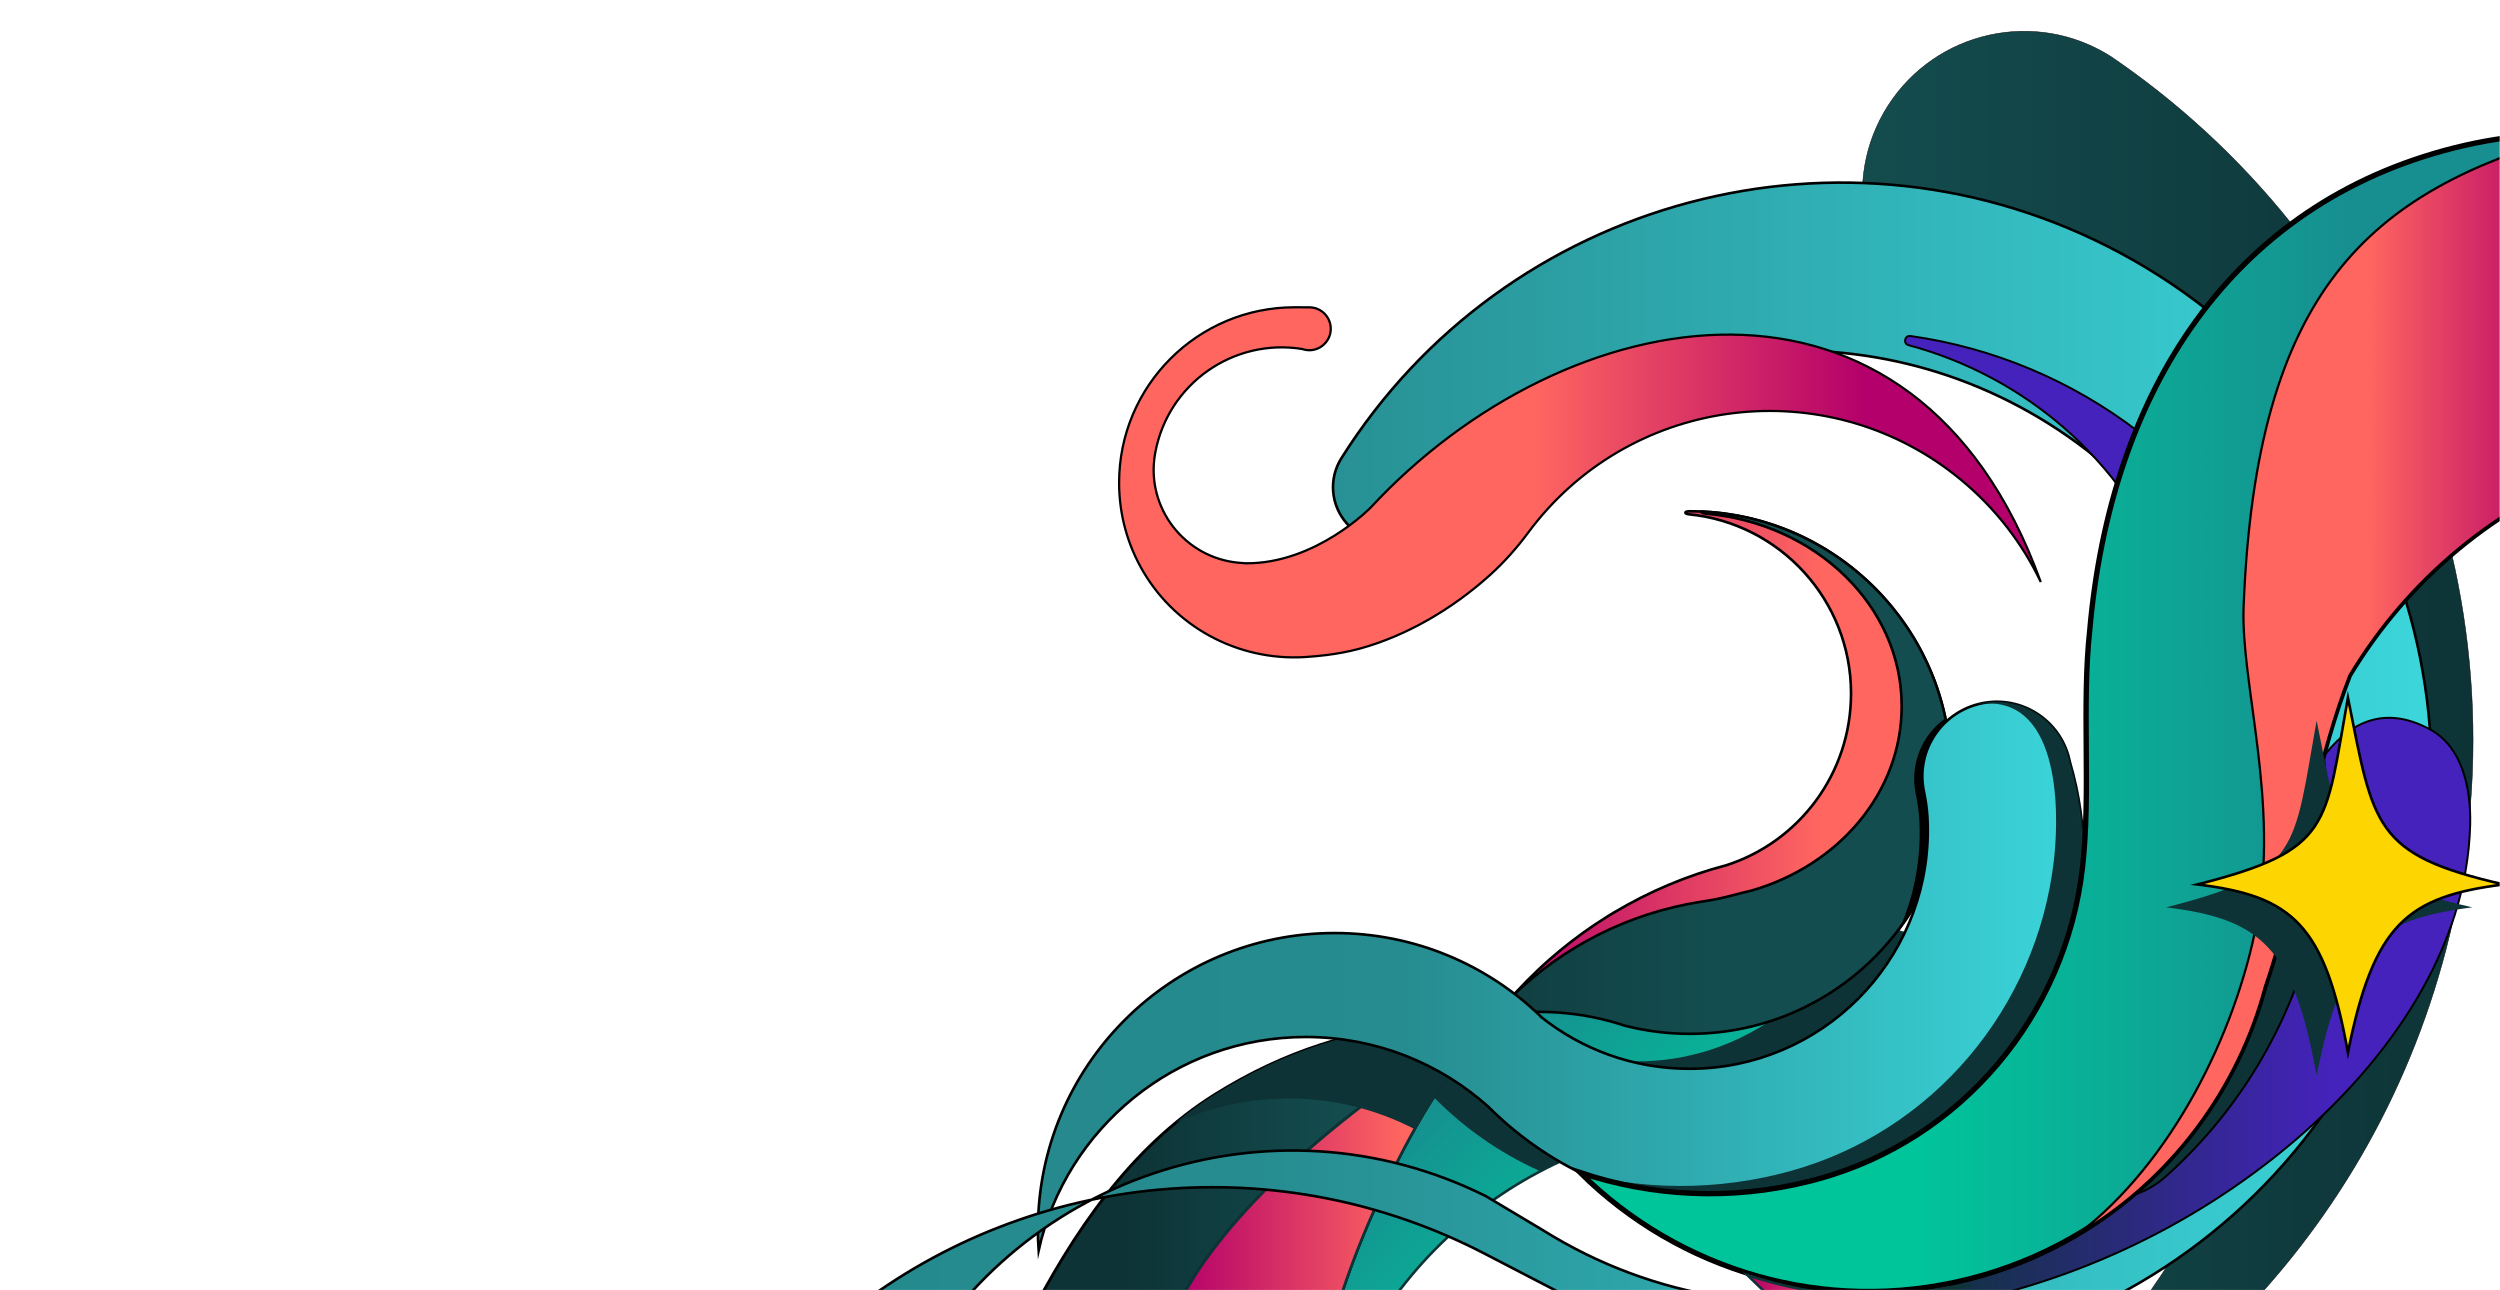
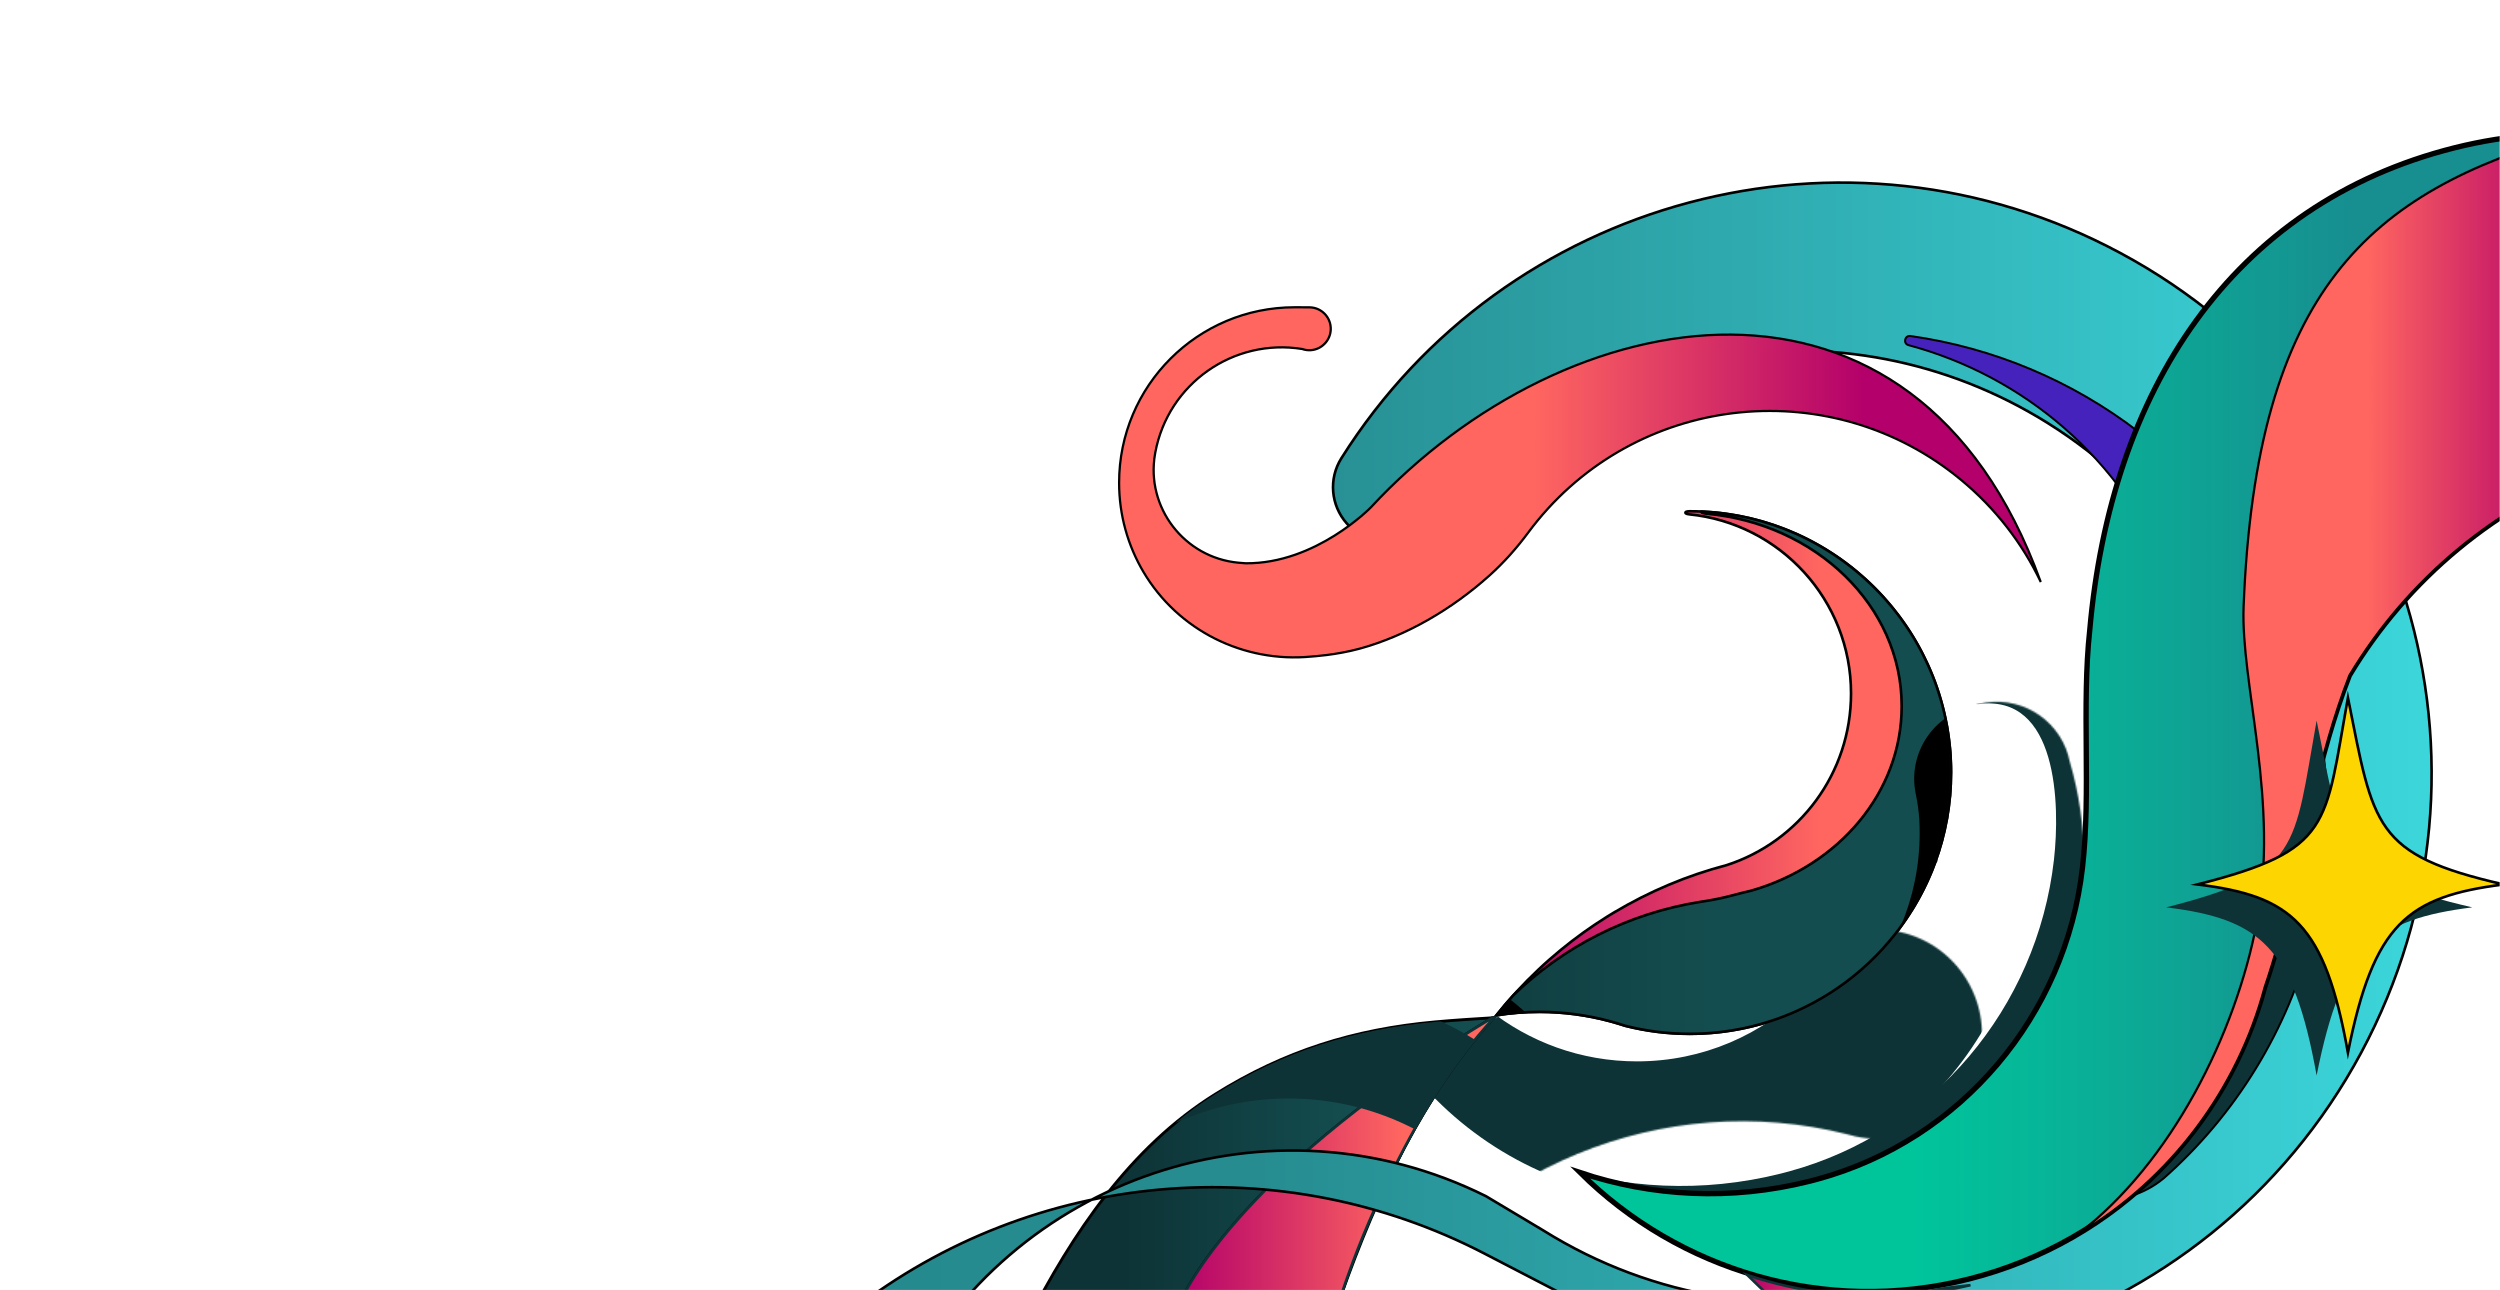
<svg xmlns="http://www.w3.org/2000/svg" width="1649" height="851" viewBox="0 0 1649 851" fill="none">
  <g clip-path="url(#clip0_632_61)">
    <mask id="mask0_632_61" style="mask-type:alpha" maskUnits="userSpaceOnUse" x="0" y="-24" width="1649" height="875">
      <rect y="-24" width="1649" height="875" fill="#D9D9D9" />
    </mask>
    <g mask="url(#mask0_632_61)">
      <mask id="mask1_632_61" style="mask-type:luminance" maskUnits="userSpaceOnUse" x="0" y="-371" width="1649" height="1735">
        <path d="M1649 -371H0V1364H1649V-371Z" fill="white" />
      </mask>
      <g mask="url(#mask1_632_61)">
        <path d="M677.35 872.25C707.27 813.59 745.66 756.62 801.54 721.76C847.18 693.29 892.9 678.921 946.55 674.051C959.47 672.881 972.43 672.061 985.4 671.271C938.68 722.221 908.28 788.021 884.82 853.791L677.35 872.24V872.25Z" fill="url(#paint0_linear_632_61)" stroke="black" stroke-width="1.91" stroke-miterlimit="10" />
        <path d="M1114.09 339.24C1174.09 345.21 1220.94 395.83 1220.94 457.4C1220.94 510.31 1186.61 555.23 1138.92 570.63C1112.59 577.53 1087.75 588.09 1064.93 601.7L1064.91 601.67C1063.63 602.43 1062.37 603.22 1061.11 604C1060.7 604.25 1060.28 604.5 1059.87 604.76C1057.5 606.24 1055.16 607.75 1052.85 609.3C1052.3 609.66 1051.76 610.04 1051.21 610.4C1049.32 611.67 1047.45 612.97 1045.59 614.29C1045.07 614.66 1044.54 615.03 1044.01 615.41C1041.73 617.05 1039.48 618.72 1037.25 620.43C1036.78 620.79 1036.32 621.16 1035.85 621.52C1033.91 623 1032.01 624.55 1030.11 626.09C1029.74 626.39 1029.37 626.69 1029.01 626.99C1026.79 628.82 1024.59 630.69 1022.42 632.58C1022.33 632.66 1022.24 632.75 1022.14 632.83C1020.84 633.98 1019.5 635.1 1018.24 636.3C1017.12 637.37 1015.98 638.41 1014.86 639.46C1004.87 648.87 995.54 658.97 986.98 669.71C996.23 668.23 1005.72 667.45 1015.39 667.45C1031.36 667.45 1046.84 669.58 1061.57 673.52C1062.45 673.75 1063.32 673.99 1064.19 674.24C1065.44 674.6 1066.69 674.97 1067.93 675.35C1069.3 675.77 1070.68 676.19 1072.03 676.64C1085.63 680.09 1099.88 681.93 1114.55 681.93C1189.01 681.93 1252.45 634.71 1276.54 568.57H1276.52C1283.23 550.16 1286.9 530.3 1286.9 509.58C1286.9 414.39 1209.74 337.23 1114.55 337.23C1114.55 337.23 1111.83 337.15 1111.67 338.08C1111.51 339.01 1114.07 339.25 1114.07 339.25L1114.09 339.24Z" fill="url(#paint1_linear_632_61)" stroke="black" stroke-width="1.74" stroke-miterlimit="10" />
-         <path d="M1223.8 749.57L1223.46 749.49C1221.67 748.99 1219.86 748.52 1218.05 748.08C1098.66 718.08 968.99 768.62 903.65 880.19C856.66 960.42 853.48 1054.21 886.84 1133.83C888.49 1137.76 882.83 1140.52 880.72 1136.82C820.17 1030.74 816.41 896.13 882.56 783.17C959.21 652.29 1107.11 589.03 1248.22 613.81C1249.95 614.1 1251.66 614.42 1253.37 614.76C1290.39 623.04 1313.81 659.7 1305.72 696.8C1297.6 733.96 1260.98 757.54 1223.8 749.56V749.57Z" fill="url(#paint2_linear_632_61)" stroke="#0D3336" stroke-width="1.74" stroke-miterlimit="10" />
        <mask id="mask2_632_61" style="mask-type:luminance" maskUnits="userSpaceOnUse" x="834" y="608" width="474" height="531">
          <path d="M1223.8 749.57L1223.46 749.49C1221.67 748.99 1219.86 748.52 1218.05 748.08C1098.66 718.08 968.99 768.62 903.65 880.19C856.66 960.42 853.48 1054.21 886.84 1133.83C888.49 1137.76 882.83 1140.52 880.72 1136.82C820.17 1030.74 816.41 896.13 882.56 783.17C959.21 652.29 1107.11 589.03 1248.22 613.81C1249.95 614.1 1251.66 614.42 1253.37 614.76C1290.39 623.04 1313.81 659.7 1305.72 696.8C1297.6 733.96 1260.98 757.54 1223.8 749.56V749.57Z" fill="white" />
        </mask>
        <g mask="url(#mask2_632_61)">
          <path d="M650 806.23C650 810.82 650.16 815.39 650.47 819.89C668.63 739.31 740.65 679.11 826.71 679.11C873.03 679.11 915.26 696.56 947.25 725.21L947.36 725.34C988.98 766.98 1046.46 792.41 1109.98 792.41C1237 792.41 1339.95 689.45 1339.95 562.44C1339.95 539.99 1336.72 518.3 1330.72 497.78H1330.68C1325.77 472.11 1301.4 454.67 1275.3 458.54C1248.46 462.52 1229.93 487.48 1233.9 514.32C1234.04 515.24 1234.2 516.15 1234.39 517.06C1235.53 522.57 1236.38 528.13 1236.71 533.74C1236.89 536.75 1236.98 539.79 1236.98 542.85C1236.98 629.68 1166.59 700.08 1079.75 700.08C1042.68 700.08 1008.59 687.22 981.71 665.76L981.78 665.64C946.56 631.55 898.58 610.55 845.7 610.55C737.62 610.55 650.02 698.17 650.02 806.23H650Z" fill="#0D3336" />
        </g>
        <path d="M1276.56 568.561H1276.54C1283.25 550.151 1286.92 530.291 1286.92 509.571C1286.92 508.841 1286.92 508.101 1286.91 507.371C1286.91 507.131 1286.91 506.891 1286.9 506.651C1286.9 506.161 1286.88 505.671 1286.87 505.181C1286.87 504.891 1286.85 504.591 1286.84 504.301C1286.83 503.861 1286.81 503.431 1286.8 502.991C1286.79 502.681 1286.77 502.371 1286.76 502.061C1286.74 501.641 1286.73 501.231 1286.7 500.811C1286.68 500.491 1286.66 500.171 1286.65 499.851C1286.63 499.451 1286.61 499.041 1286.58 498.641C1286.56 498.311 1286.54 497.981 1286.51 497.651C1286.48 497.261 1286.46 496.861 1286.43 496.471C1286.4 496.141 1286.38 495.801 1286.35 495.471C1286.32 495.091 1286.29 494.701 1286.25 494.321C1286.22 493.981 1286.19 493.651 1286.16 493.311C1286.12 492.931 1286.09 492.551 1286.05 492.171C1286.02 491.831 1285.98 491.501 1285.94 491.161C1285.9 490.781 1285.86 490.411 1285.82 490.031C1285.78 489.691 1285.74 489.351 1285.7 489.011C1285.66 488.641 1285.61 488.271 1285.57 487.891C1285.53 487.551 1285.48 487.211 1285.44 486.871C1285.39 486.501 1285.34 486.131 1285.29 485.761C1285.24 485.421 1285.19 485.081 1285.15 484.751C1285.1 484.381 1285.04 484.021 1284.99 483.651C1284.94 483.311 1284.89 482.971 1284.83 482.631C1284.77 482.271 1284.72 481.901 1284.66 481.541C1284.6 481.201 1284.55 480.861 1284.49 480.521C1284.43 480.161 1284.37 479.801 1284.3 479.441C1284.24 479.101 1284.18 478.761 1284.12 478.421C1284.05 478.061 1283.99 477.711 1283.92 477.351C1283.86 477.011 1283.79 476.671 1283.72 476.331C1283.65 475.981 1283.58 475.621 1283.51 475.271C1283.44 474.931 1283.37 474.591 1283.3 474.251C1283.23 473.901 1283.15 473.551 1283.08 473.191C1283.01 472.851 1282.93 472.511 1282.86 472.171C1282.78 471.821 1282.7 471.471 1282.63 471.121C1282.55 470.781 1282.47 470.441 1282.4 470.101C1282.32 469.751 1282.24 469.411 1282.15 469.061C1282.07 468.721 1281.99 468.381 1281.9 468.051C1281.82 467.711 1281.73 467.361 1281.64 467.021C1281.55 466.681 1281.47 466.341 1281.38 466.011C1281.29 465.671 1281.2 465.331 1281.11 464.991C1281.02 464.651 1280.93 464.321 1280.84 463.981C1280.75 463.641 1280.65 463.301 1280.56 462.971C1280.47 462.631 1280.37 462.301 1280.27 461.961C1280.17 461.631 1280.08 461.291 1279.98 460.961C1279.88 460.621 1279.78 460.281 1279.68 459.951C1279.58 459.621 1279.48 459.291 1279.38 458.961C1279.28 458.621 1279.17 458.281 1279.07 457.951C1278.97 457.621 1278.86 457.301 1278.76 456.971C1278.65 456.631 1278.54 456.291 1278.43 455.951C1278.33 455.631 1278.22 455.311 1278.11 454.991C1278 454.651 1277.88 454.311 1277.77 453.971C1277.66 453.661 1277.55 453.341 1277.44 453.031C1277.32 452.691 1277.2 452.341 1277.08 452.001C1276.97 451.691 1276.86 451.381 1276.75 451.071C1276.63 450.731 1276.5 450.381 1276.38 450.041C1276.27 449.741 1276.15 449.431 1276.04 449.131C1275.91 448.781 1275.78 448.441 1275.65 448.091C1275.54 447.791 1275.42 447.491 1275.3 447.201C1275.17 446.851 1275.03 446.501 1274.89 446.161C1274.78 445.871 1274.66 445.581 1274.54 445.301C1274.4 444.951 1274.26 444.591 1274.11 444.241C1274 443.971 1273.88 443.691 1273.77 443.421C1273.62 443.061 1273.47 442.691 1273.31 442.331C1273.2 442.071 1273.09 441.821 1272.98 441.561C1272.82 441.181 1272.66 440.801 1272.49 440.431C1272.39 440.201 1272.29 439.981 1272.19 439.761C1272.01 439.351 1271.83 438.951 1271.65 438.541C1271.58 438.381 1271.51 438.231 1271.43 438.071C1270.4 435.811 1269.32 433.581 1268.2 431.381C1268.17 431.311 1268.13 431.241 1268.1 431.181C1267.86 430.721 1267.63 430.261 1267.39 429.801C1267.31 429.651 1267.24 429.501 1267.16 429.351C1266.94 428.921 1266.71 428.501 1266.48 428.081C1266.38 427.901 1266.29 427.721 1266.19 427.541C1265.97 427.131 1265.75 426.731 1265.52 426.321C1265.41 426.131 1265.31 425.931 1265.2 425.741C1264.98 425.351 1264.76 424.951 1264.53 424.561C1264.42 424.361 1264.3 424.161 1264.19 423.951C1263.97 423.561 1263.74 423.181 1263.52 422.801C1263.4 422.591 1263.28 422.391 1263.16 422.181C1262.94 421.801 1262.71 421.421 1262.48 421.051C1262.36 420.841 1262.23 420.641 1262.11 420.431C1261.88 420.061 1261.65 419.681 1261.42 419.311C1261.29 419.101 1261.16 418.891 1261.04 418.691C1260.81 418.321 1260.58 417.951 1260.34 417.581C1260.21 417.371 1260.08 417.171 1259.95 416.961C1259.72 416.591 1259.48 416.231 1259.24 415.861C1259.11 415.661 1258.97 415.451 1258.84 415.251C1258.6 414.891 1258.36 414.521 1258.12 414.161C1257.98 413.961 1257.85 413.751 1257.71 413.551C1257.47 413.191 1257.22 412.831 1256.97 412.471C1256.83 412.271 1256.7 412.071 1256.56 411.871C1256.31 411.511 1256.06 411.151 1255.81 410.791C1255.67 410.591 1255.53 410.391 1255.39 410.201C1255.14 409.841 1254.88 409.481 1254.62 409.131C1254.48 408.941 1254.34 408.741 1254.2 408.551C1253.94 408.191 1253.68 407.841 1253.42 407.481C1253.28 407.291 1253.14 407.101 1253 406.911C1252.73 406.551 1252.47 406.201 1252.2 405.841C1252.06 405.661 1251.92 405.471 1251.78 405.291C1251.51 404.931 1251.24 404.581 1250.96 404.221C1250.82 404.041 1250.68 403.861 1250.54 403.681C1250.26 403.321 1249.98 402.971 1249.7 402.611C1249.56 402.441 1249.43 402.261 1249.29 402.091C1249 401.731 1248.72 401.371 1248.43 401.021C1248.29 400.851 1248.16 400.691 1248.02 400.521C1247.73 400.161 1247.43 399.801 1247.14 399.451C1247.01 399.291 1246.87 399.131 1246.74 398.971C1246.44 398.611 1246.14 398.251 1245.83 397.891C1245.7 397.741 1245.57 397.581 1245.44 397.431C1245.13 397.071 1244.82 396.711 1244.5 396.351C1244.37 396.201 1244.25 396.061 1244.12 395.911C1243.8 395.541 1243.48 395.181 1243.15 394.821C1243.03 394.681 1242.91 394.551 1242.78 394.411C1242.45 394.041 1242.11 393.671 1241.78 393.301C1241.67 393.171 1241.55 393.051 1241.43 392.921C1241.08 392.541 1240.74 392.171 1240.39 391.801C1240.28 391.691 1240.18 391.581 1240.07 391.461C1239.71 391.081 1239.35 390.701 1238.99 390.321C1238.89 390.221 1238.8 390.121 1238.7 390.021C1238.32 389.631 1237.95 389.241 1237.57 388.851C1237.49 388.771 1237.41 388.691 1237.33 388.611C1236.93 388.211 1236.53 387.801 1236.13 387.411C1236.07 387.351 1236.01 387.291 1235.95 387.231C1235.53 386.811 1235.1 386.391 1234.68 385.981C1234.64 385.951 1234.61 385.911 1234.57 385.881C1225.94 377.511 1216.44 370.031 1206.22 363.601C1206.21 363.601 1206.2 363.591 1206.19 363.581C1205.64 363.231 1205.08 362.891 1204.52 362.551C1204.5 362.541 1204.48 362.521 1204.46 362.511C1203.91 362.171 1203.36 361.841 1202.8 361.511C1202.77 361.491 1202.74 361.481 1202.72 361.461C1202.17 361.131 1201.62 360.811 1201.07 360.491C1201.04 360.471 1201 360.451 1200.97 360.431C1200.42 360.111 1199.87 359.801 1199.32 359.481C1199.28 359.461 1199.25 359.441 1199.21 359.421C1198.66 359.111 1198.1 358.801 1197.55 358.491C1197.51 358.471 1197.47 358.451 1197.44 358.431C1196.89 358.131 1196.33 357.821 1195.77 357.521C1195.73 357.501 1195.69 357.481 1195.65 357.461C1195.09 357.161 1194.53 356.871 1193.97 356.571C1193.93 356.551 1193.9 356.531 1193.86 356.511C1193.29 356.221 1192.73 355.931 1192.16 355.641C1192.13 355.621 1192.09 355.601 1192.06 355.591C1191.49 355.301 1190.91 355.021 1190.34 354.731C1190.31 354.711 1190.28 354.701 1190.25 354.681C1189.67 354.401 1189.08 354.111 1188.5 353.831C1188.48 353.821 1188.45 353.811 1188.43 353.801C1187.84 353.521 1187.24 353.241 1186.65 352.961C1186.63 352.961 1186.62 352.951 1186.6 352.941C1185.99 352.661 1185.39 352.391 1184.78 352.111C1184.78 352.111 1184.77 352.111 1184.76 352.111C1165.52 343.521 1144.42 338.361 1122.24 337.391C1122.22 337.431 1122.2 337.481 1122.19 337.521C1121.99 338.511 1125.09 338.781 1125.09 338.781C1197.67 345.201 1254.35 399.611 1254.35 465.781C1254.35 522.641 1212.82 570.931 1155.13 587.481C1151.01 588.441 1146.92 589.461 1142.86 590.551C1136.5 592.261 1130.05 593.571 1123.53 594.551C1122.89 594.651 1122.25 594.741 1121.61 594.851C1073.35 602.531 1031.02 624.751 998.36 656.311C994.44 660.651 990.65 665.111 987 669.691C996.25 668.211 1005.74 667.431 1015.41 667.431C1031.38 667.431 1046.86 669.561 1061.59 673.501C1062.47 673.731 1063.34 673.971 1064.21 674.221C1065.46 674.581 1066.71 674.951 1067.95 675.331C1069.32 675.751 1070.7 676.171 1072.05 676.621C1085.65 680.071 1099.9 681.911 1114.57 681.911C1139.79 681.911 1163.75 676.491 1185.33 666.761C1186.92 666.041 1188.49 665.301 1190.05 664.541C1190.05 664.541 1190.07 664.541 1190.08 664.531C1193.99 662.621 1197.81 660.571 1201.54 658.391C1201.54 658.391 1201.56 658.391 1201.57 658.381C1205.3 656.191 1208.95 653.871 1212.5 651.411C1212.5 651.411 1212.51 651.411 1212.52 651.401C1216.07 648.941 1219.52 646.361 1222.87 643.651C1226.22 640.941 1229.47 638.101 1232.61 635.151L1232.74 635.021C1235.84 632.111 1238.82 629.081 1241.69 625.941C1244.6 622.761 1247.39 619.471 1250.06 616.081C1250.96 614.931 1251.86 613.771 1252.73 612.601C1255.84 608.441 1258.76 604.131 1261.49 599.691C1262.02 598.821 1262.55 597.951 1263.06 597.081C1263.08 597.051 1263.1 597.011 1263.12 596.981C1263.62 596.131 1264.12 595.271 1264.6 594.411C1264.63 594.351 1264.67 594.291 1264.7 594.231C1265.18 593.391 1265.65 592.541 1266.11 591.691C1266.15 591.611 1266.19 591.541 1266.24 591.461C1266.69 590.621 1267.14 589.781 1267.58 588.931C1267.63 588.841 1267.67 588.751 1267.72 588.661C1268.15 587.821 1268.58 586.981 1269 586.131C1269.05 586.031 1269.1 585.931 1269.15 585.831C1269.57 584.991 1269.98 584.141 1270.38 583.291C1270.43 583.191 1270.48 583.081 1270.53 582.981C1270.93 582.131 1271.33 581.271 1271.71 580.421C1271.76 580.321 1271.8 580.221 1271.85 580.121C1272.24 579.251 1272.62 578.391 1273 577.511C1273.04 577.421 1273.08 577.331 1273.12 577.241C1273.5 576.351 1273.87 575.461 1274.23 574.571C1274.26 574.501 1274.29 574.421 1274.32 574.351C1274.69 573.441 1275.05 572.521 1275.41 571.601C1275.43 571.551 1275.44 571.511 1275.46 571.461C1275.83 570.511 1276.19 569.551 1276.54 568.591L1276.56 568.561ZM984.29 671.341C984.66 671.321 985.03 671.301 985.4 671.271C956.57 702.711 933.96 739.801 915.35 779.061C904.56 800.981 893.99 825.961 884.81 853.801L776.28 863.451C782.85 847.721 822.04 769.491 984.28 671.341H984.29Z" fill="url(#paint3_linear_632_61)" stroke="black" stroke-width="1.74" stroke-miterlimit="10" />
        <mask id="mask3_632_61" style="mask-type:luminance" maskUnits="userSpaceOnUse" x="987" y="337" width="300" height="345">
          <path d="M989.91 666.12C990.74 665.11 991.58 664.1 992.43 663.1C992.54 662.97 992.65 662.84 992.77 662.71C994.61 660.55 996.47 658.42 998.37 656.32C1003.65 650.48 1009.16 644.851 1014.89 639.461C1016.01 638.411 1017.14 637.37 1018.27 636.3C1019.53 635.1 1020.86 633.981 1022.17 632.831C1022.26 632.751 1022.35 632.661 1022.45 632.581C1024.62 630.681 1026.81 628.82 1029.04 626.99C1029.41 626.69 1029.77 626.391 1030.14 626.091C1032.04 624.551 1033.93 623.001 1035.88 621.521C1036.35 621.161 1036.81 620.79 1037.28 620.43C1039.51 618.72 1041.76 617.05 1044.04 615.41C1044.56 615.03 1045.09 614.67 1045.62 614.29C1047.47 612.97 1049.35 611.671 1051.24 610.401C1051.79 610.031 1052.33 609.66 1052.88 609.3C1055.2 607.76 1057.54 606.24 1059.9 604.76C1060.31 604.5 1060.72 604.26 1061.14 604C1062.4 603.22 1063.67 602.44 1064.94 601.67L1064.96 601.701C1087.78 588.091 1112.62 577.531 1138.95 570.631C1186.65 555.231 1220.97 510.301 1220.97 457.401C1220.97 395.831 1174.12 345.21 1114.12 339.24C1114.12 339.24 1111.56 339.001 1111.72 338.071C1111.88 337.141 1114.6 337.22 1114.6 337.22C1139.59 337.22 1163.35 342.54 1184.78 352.11C1185.4 352.39 1186.02 352.671 1186.64 352.951C1186.64 352.951 1186.66 352.951 1186.66 352.961C1187.26 353.231 1187.85 353.51 1188.44 353.79C1188.44 353.79 1188.49 353.811 1188.51 353.821C1189.1 354.101 1189.68 354.38 1190.26 354.66C1190.29 354.68 1190.32 354.691 1190.35 354.711C1190.94 355.001 1191.53 355.291 1192.12 355.591C1192.14 355.591 1192.16 355.61 1192.18 355.62C1192.77 355.92 1193.37 356.221 1193.96 356.531C1193.97 356.531 1193.98 356.54 1194 356.55C1194.6 356.86 1195.2 357.18 1195.79 357.49C1195.79 357.49 1195.79 357.49 1195.8 357.49C1196.38 357.8 1196.95 358.11 1197.53 358.43C1197.55 358.44 1197.57 358.451 1197.59 358.461C1198.74 359.091 1199.88 359.741 1201.01 360.401C1201.04 360.421 1201.07 360.431 1201.09 360.451C1201.65 360.771 1202.2 361.1 1202.76 361.43C1202.76 361.43 1202.77 361.431 1202.78 361.441C1203.36 361.791 1203.93 362.13 1204.51 362.49C1204.53 362.5 1204.54 362.511 1204.56 362.521C1205.12 362.861 1205.67 363.21 1206.22 363.55C1206.23 363.55 1206.24 363.561 1206.25 363.571C1206.88 363.961 1207.5 364.361 1208.12 364.761C1208.15 364.781 1208.19 364.801 1208.22 364.821C1208.81 365.201 1209.4 365.59 1209.99 365.98C1210.04 366.01 1210.08 366.041 1210.13 366.071C1210.71 366.461 1211.29 366.85 1211.86 367.24C1211.9 367.27 1211.94 367.301 1211.99 367.331C1212.58 367.731 1213.17 368.14 1213.75 368.55C1213.77 368.57 1213.79 368.58 1213.82 368.6C1218.12 371.63 1222.27 374.861 1226.27 378.261C1226.28 378.261 1226.29 378.28 1226.3 378.29C1226.85 378.76 1227.4 379.231 1227.94 379.701C1227.98 379.731 1228.02 379.77 1228.06 379.8C1228.58 380.25 1229.09 380.71 1229.61 381.17C1229.66 381.21 1229.71 381.26 1229.76 381.3C1230.27 381.76 1230.77 382.21 1231.27 382.67C1231.32 382.71 1231.36 382.76 1231.41 382.8C1231.92 383.27 1232.43 383.75 1232.93 384.22C1232.96 384.25 1232.99 384.28 1233.03 384.31C1233.59 384.84 1234.14 385.371 1234.69 385.901C1234.7 385.911 1234.72 385.921 1234.73 385.941C1235.16 386.351 1235.58 386.771 1236 387.191C1236.06 387.251 1236.12 387.31 1236.18 387.37C1236.58 387.77 1236.98 388.171 1237.38 388.571C1237.45 388.641 1237.53 388.72 1237.6 388.79C1237.99 389.18 1238.37 389.58 1238.76 389.98C1238.86 390.08 1238.95 390.181 1239.05 390.281C1240.37 391.661 1241.66 393.05 1242.94 394.47C1243.03 394.57 1243.12 394.671 1243.21 394.771C1243.53 395.131 1243.86 395.5 1244.18 395.86C1244.22 395.9 1244.25 395.95 1244.29 395.99C1244.76 396.53 1245.23 397.07 1245.7 397.61C1245.77 397.69 1245.83 397.761 1245.9 397.841C1246.2 398.201 1246.51 398.56 1246.81 398.92C1246.87 398.99 1246.92 399.05 1246.97 399.12C1247.35 399.57 1247.72 400.02 1248.09 400.48C1248.23 400.65 1248.36 400.81 1248.5 400.98C1248.88 401.45 1249.26 401.931 1249.64 402.401C1249.68 402.461 1249.73 402.511 1249.77 402.571C1250.61 403.621 1251.43 404.691 1252.24 405.761C1252.24 405.771 1252.26 405.78 1252.27 405.8C1252.95 406.7 1253.61 407.601 1254.27 408.511C1254.41 408.701 1254.55 408.901 1254.69 409.091C1254.95 409.451 1255.2 409.8 1255.45 410.16C1255.52 410.26 1255.59 410.351 1255.65 410.451C1256.75 412.021 1257.83 413.611 1258.89 415.211C1259.02 415.421 1259.16 415.621 1259.29 415.831C1260 416.921 1260.69 418.01 1261.37 419.12C1261.4 419.17 1261.44 419.231 1261.47 419.281C1261.71 419.661 1261.94 420.05 1262.17 420.43C1262.29 420.63 1262.41 420.821 1262.52 421.021C1262.75 421.401 1262.97 421.771 1263.2 422.151C1263.28 422.291 1263.36 422.421 1263.44 422.561C1263.7 423.011 1263.97 423.46 1264.23 423.92C1264.23 423.92 1264.23 423.941 1264.24 423.941C1264.57 424.521 1264.91 425.111 1265.23 425.701C1265.3 425.821 1265.36 425.941 1265.43 426.061C1265.69 426.541 1265.96 427.01 1266.22 427.49C1266.32 427.67 1266.41 427.851 1266.51 428.031C1267.06 429.061 1267.6 430.09 1268.14 431.12C1268.16 431.15 1268.18 431.19 1268.19 431.22C1269.33 433.45 1270.42 435.721 1271.47 438.011C1271.54 438.171 1271.61 438.32 1271.69 438.48C1272.42 440.09 1273.12 441.72 1273.81 443.36C1273.92 443.63 1274.04 443.91 1274.15 444.18C1274.55 445.16 1274.95 446.151 1275.33 447.151C1275.45 447.451 1275.56 447.75 1275.68 448.04C1275.81 448.38 1275.94 448.731 1276.07 449.071C1276.18 449.371 1276.3 449.68 1276.41 449.98C1276.77 450.97 1277.13 451.961 1277.47 452.961C1277.58 453.271 1277.69 453.591 1277.8 453.901C1277.92 454.241 1278.03 454.58 1278.14 454.92C1278.24 455.22 1278.34 455.531 1278.44 455.831C1279.05 457.701 1279.63 459.58 1280.18 461.48C1280.22 461.62 1280.26 461.751 1280.3 461.891C1280.45 462.401 1280.59 462.91 1280.73 463.43C1280.77 463.59 1280.82 463.75 1280.86 463.91C1280.95 464.25 1281.04 464.58 1281.13 464.92C1281.22 465.26 1281.31 465.601 1281.4 465.941C1281.53 466.431 1281.65 466.92 1281.78 467.42C1281.83 467.61 1281.87 467.8 1281.92 467.98C1282 468.32 1282.09 468.65 1282.17 468.99C1282.22 469.18 1282.26 469.371 1282.3 469.561C1282.49 470.361 1282.67 471.161 1282.85 471.961C1282.85 472.001 1282.87 472.051 1282.88 472.091C1282.98 472.531 1283.07 472.97 1283.17 473.41C1283.22 473.66 1283.28 473.91 1283.33 474.16C1283.54 475.19 1283.75 476.221 1283.95 477.261C1284.02 477.621 1284.08 477.971 1284.15 478.331C1284.22 478.731 1284.29 479.131 1284.36 479.531C1284.41 479.831 1284.46 480.13 1284.52 480.43C1284.58 480.77 1284.63 481.111 1284.69 481.451C1284.75 481.811 1284.81 482.18 1284.86 482.54C1285.02 483.58 1285.18 484.62 1285.32 485.67C1285.37 486.04 1285.42 486.411 1285.47 486.781C1285.64 488.071 1285.79 489.36 1285.93 490.66C1285.94 490.79 1285.96 490.931 1285.97 491.061C1286.01 491.401 1286.04 491.731 1286.08 492.071C1286.11 492.391 1286.14 492.72 1286.17 493.04C1286.21 493.43 1286.25 493.83 1286.28 494.22C1286.3 494.41 1286.31 494.6 1286.33 494.79C1286.37 495.32 1286.42 495.851 1286.46 496.381C1286.49 496.771 1286.52 497.161 1286.54 497.561C1286.56 497.891 1286.59 498.22 1286.61 498.54C1286.63 498.93 1286.66 499.321 1286.68 499.711C1286.7 500.041 1286.72 500.381 1286.74 500.711C1286.74 500.911 1286.76 501.11 1286.77 501.3C1286.9 504 1286.96 506.721 1286.96 509.461C1286.96 530.181 1283.28 550.041 1276.58 568.451H1276.6C1275.89 570.391 1275.15 572.311 1274.38 574.211C1274.35 574.281 1274.32 574.36 1274.29 574.43C1273.93 575.32 1273.55 576.21 1273.18 577.1C1273.15 577.16 1273.13 577.23 1273.1 577.29C1272.3 579.16 1271.46 581.01 1270.6 582.85C1270.6 582.85 1270.58 582.891 1270.58 582.901C1270.14 583.841 1269.69 584.771 1269.23 585.701C1269.18 585.801 1269.13 585.901 1269.08 586.001C1268.19 587.791 1267.27 589.571 1266.32 591.331C1266.28 591.411 1266.24 591.481 1266.19 591.561C1265.72 592.431 1265.24 593.3 1264.75 594.16C1264.73 594.2 1264.71 594.241 1264.68 594.281C1263.67 596.061 1262.63 597.83 1261.56 599.57C1261.24 600.1 1260.91 600.621 1260.58 601.151C1260.54 601.221 1260.49 601.29 1260.45 601.36C1260.15 601.83 1259.86 602.29 1259.56 602.76C1259.51 602.83 1259.47 602.9 1259.42 602.97C1259.1 603.47 1258.77 603.97 1258.44 604.47C1258.43 604.49 1258.42 604.501 1258.41 604.521C1257.35 606.121 1256.26 607.711 1255.15 609.271C1255.12 609.321 1255.08 609.36 1255.05 609.41C1254.71 609.88 1254.38 610.35 1254.03 610.82C1253.99 610.87 1253.96 610.92 1253.92 610.97C1252.69 612.65 1251.43 614.311 1250.14 615.951C1246.9 620.071 1243.47 624.04 1239.87 627.85C1239.65 628.08 1239.43 628.31 1239.22 628.54C1238.74 629.04 1238.27 629.531 1237.78 630.031C1237.49 630.331 1237.19 630.63 1236.9 630.92C1236.42 631.4 1235.94 631.89 1235.45 632.36C1235.23 632.58 1235 632.801 1234.78 633.021C1234.13 633.651 1233.48 634.271 1232.83 634.891L1232.7 635.01C1229.56 637.96 1226.31 640.8 1222.96 643.51C1222.12 644.19 1221.28 644.861 1220.43 645.521C1219.58 646.181 1218.72 646.84 1217.86 647.48C1216.13 648.77 1214.38 650.03 1212.61 651.26H1212.6C1211.71 651.88 1210.82 652.49 1209.92 653.09C1208.12 654.28 1206.3 655.45 1204.46 656.57C1203.54 657.13 1202.61 657.69 1201.68 658.24C1196.44 661.31 1191.02 664.11 1185.45 666.62C1184.1 667.23 1182.74 667.821 1181.38 668.391C1179.34 669.251 1177.29 670.06 1175.21 670.84C1175.18 670.85 1175.15 670.86 1175.13 670.87C1173.08 671.64 1171.01 672.371 1168.92 673.061C1168.87 673.081 1168.82 673.09 1168.77 673.11C1166.7 673.79 1164.62 674.441 1162.52 675.041C1162.45 675.061 1162.38 675.08 1162.31 675.1C1160.92 675.5 1159.51 675.88 1158.11 676.25C1158.06 676.26 1158.01 676.281 1157.96 676.291C1157.32 676.461 1156.67 676.621 1156.03 676.781C1155.94 676.801 1155.85 676.82 1155.76 676.85C1154.37 677.19 1152.97 677.51 1151.56 677.82C1151.46 677.84 1151.36 677.86 1151.27 677.88C1150.66 678.01 1150.05 678.141 1149.43 678.271C1149.32 678.291 1149.22 678.31 1149.11 678.34C1147.72 678.62 1146.32 678.89 1144.92 679.13C1144.78 679.15 1144.65 679.18 1144.51 679.2C1143.92 679.3 1143.33 679.4 1142.74 679.5C1142.62 679.52 1142.5 679.541 1142.38 679.561C1141.67 679.671 1140.97 679.781 1140.26 679.891C1140.22 679.891 1140.17 679.901 1140.13 679.911C1139.48 680.011 1138.84 680.101 1138.19 680.181C1138.02 680.201 1137.85 680.23 1137.69 680.25C1137.11 680.33 1136.53 680.4 1135.94 680.47C1135.82 680.49 1135.69 680.501 1135.57 680.521C1134.87 680.601 1134.17 680.68 1133.46 680.76C1133.34 680.77 1133.23 680.781 1133.11 680.801C1132.53 680.861 1131.94 680.92 1131.36 680.98C1131.17 681 1130.98 681.021 1130.8 681.031C1130.21 681.081 1129.62 681.14 1129.02 681.19C1128.91 681.19 1128.8 681.21 1128.68 681.22C1127.98 681.28 1127.28 681.33 1126.58 681.38C1126.42 681.39 1126.25 681.401 1126.09 681.411C1125.54 681.451 1125 681.48 1124.45 681.51C1124.25 681.52 1124.04 681.531 1123.84 681.541C1123.22 681.571 1122.59 681.6 1121.97 681.63C1121.89 681.63 1121.81 681.631 1121.73 681.641C1121.03 681.671 1120.33 681.69 1119.63 681.71C1119.44 681.71 1119.24 681.71 1119.05 681.72C1118.52 681.73 1117.98 681.74 1117.45 681.75C1117.25 681.75 1117.04 681.75 1116.84 681.75C1116.13 681.75 1115.43 681.76 1114.72 681.76C1100.05 681.76 1085.8 679.92 1072.2 676.47C1070.84 676.02 1069.47 675.601 1068.1 675.181C1066.86 674.801 1065.61 674.42 1064.36 674.07C1063.49 673.82 1062.61 673.58 1061.74 673.35C1047.01 669.41 1031.54 667.281 1015.56 667.281C1005.89 667.281 996.41 668.061 987.15 669.541C987.99 668.491 988.83 667.451 989.68 666.421C989.81 666.271 989.93 666.11 990.06 665.96L989.91 666.12Z" fill="white" />
        </mask>
        <g mask="url(#mask3_632_61)">
          <path d="M679.23 812.831C679.23 817.421 679.39 821.991 679.7 826.491C697.86 745.911 769.88 685.711 855.94 685.711C902.26 685.711 944.49 703.161 976.48 731.811L976.59 731.941C1018.21 773.581 1075.69 799.011 1139.21 799.011C1266.23 799.011 1369.18 696.051 1369.18 569.041C1369.18 546.591 1365.95 524.901 1359.95 504.381H1359.91C1355 478.711 1330.63 461.271 1304.53 465.141C1277.69 469.121 1259.16 494.081 1263.13 520.921C1263.27 521.841 1263.43 522.751 1263.62 523.661C1264.76 529.171 1265.61 534.731 1265.94 540.341C1266.12 543.351 1266.21 546.391 1266.21 549.451C1266.21 636.281 1195.82 706.681 1108.98 706.681C1071.91 706.681 1037.82 693.821 1010.94 672.361L1011.01 672.241C975.79 638.151 927.81 617.151 874.93 617.151C766.85 617.151 679.25 704.771 679.25 812.831H679.23Z" fill="black" />
        </g>
-         <path d="M984.29 671.34C984.66 671.32 985.03 671.301 985.4 671.271C956.57 702.711 933.96 739.801 915.35 779.061C904.56 800.981 893.99 825.961 884.81 853.801L776.28 863.45C782.85 847.72 822.04 769.49 984.28 671.34H984.29Z" fill="url(#paint4_linear_632_61)" stroke="#0D3336" stroke-width="1.74" stroke-miterlimit="10" />
        <path d="M984.29 671.34C984.66 671.32 985.03 671.301 985.4 671.271C956.57 702.711 933.96 739.801 915.35 779.061C904.56 800.981 893.99 825.961 884.81 853.801L776.28 863.45C782.85 847.72 822.04 769.49 984.28 671.34H984.29Z" fill="url(#paint5_linear_632_61)" stroke="#0D3336" stroke-width="1.74" stroke-miterlimit="10" />
        <path d="M775.39 740.631C783.66 733.801 792.36 727.481 801.54 721.761C847.18 693.291 892.9 678.921 946.55 674.051C947.84 673.931 949.14 673.821 950.44 673.711C958.19 677.271 965.67 681.311 972.84 685.811C972.72 685.951 972.6 686.101 972.49 686.241C972.29 686.491 972.09 686.741 971.88 686.991C971.3 687.701 970.73 688.411 970.16 689.131C969.91 689.451 969.65 689.771 969.4 690.091C968.87 690.761 968.34 691.441 967.81 692.121C967.57 692.431 967.33 692.741 967.09 693.051C966.48 693.831 965.88 694.621 965.28 695.411C965.14 695.601 964.99 695.791 964.84 695.981C964.08 696.981 963.33 697.981 962.58 698.991C962.46 699.151 962.35 699.301 962.24 699.461C961.62 700.301 961 701.151 960.38 701.991C960.17 702.281 959.97 702.561 959.76 702.851C959.22 703.591 958.69 704.331 958.16 705.081C957.95 705.371 957.74 705.661 957.54 705.961C956.96 706.781 956.38 707.601 955.81 708.421C955.67 708.621 955.53 708.811 955.4 709.011C953.95 711.091 952.53 713.191 951.12 715.301C950.97 715.521 950.83 715.741 950.68 715.961C950.12 716.801 949.57 717.641 949.01 718.491C948.84 718.741 948.68 719.001 948.51 719.251C947.94 720.131 947.37 721.001 946.81 721.881C946.69 722.061 946.58 722.241 946.46 722.421C945.07 724.601 943.69 726.791 942.33 729.001C942.26 729.111 942.19 729.221 942.12 729.341C941.52 730.321 940.93 731.301 940.33 732.281C940.21 732.471 940.1 732.671 939.98 732.861C939.4 733.821 938.83 734.781 938.26 735.741C938.18 735.881 938.09 736.031 938.01 736.171C936.33 739.011 934.69 741.881 933.07 744.771C908.2 731.871 879.96 724.571 850.02 724.571C823.41 724.571 798.15 730.331 775.4 740.661L775.39 740.631Z" fill="#0D3336" />
-         <path d="M684.59 811.12C684.59 815.71 684.75 820.28 685.06 824.78C703.22 744.2 775.24 684 861.3 684C907.62 684 949.85 701.45 981.84 730.1L981.95 730.23C1023.57 771.87 1081.05 797.3 1144.57 797.3C1271.59 797.3 1374.54 694.34 1374.54 567.33C1374.54 544.88 1371.31 523.19 1365.31 502.67H1365.27C1360.36 477 1335.99 459.56 1309.89 463.43C1283.05 467.41 1264.52 492.37 1268.49 519.21C1268.63 520.13 1268.79 521.04 1268.98 521.95C1270.12 527.46 1270.97 533.02 1271.3 538.63C1271.48 541.64 1271.57 544.68 1271.57 547.74C1271.57 634.57 1201.18 704.97 1114.34 704.97C1077.27 704.97 1043.18 692.11 1016.3 670.65L1016.37 670.53C981.15 636.44 933.17 615.44 880.29 615.44C772.21 615.44 684.61 703.06 684.61 811.12H684.59Z" fill="url(#paint6_linear_632_61)" stroke="black" stroke-width="1.74" stroke-miterlimit="10" />
-         <path d="M1277.24 216.83L1277.7 217.11C1280.2 218.53 1282.69 219.99 1285.16 221.48C1448.4 319.15 1534.86 516.06 1484.34 709.38C1448.01 848.39 1349.01 954.35 1225.55 1004.9C1219.45 1007.4 1222.61 1016.59 1228.97 1014.85C1411.05 965.11 1562.24 822.12 1613.38 626.41C1672.64 399.64 1580.15 168.91 1398.88 41.79C1396.68 40.22 1394.46 38.69 1392.21 37.2C1342.71 5.79 1277.06 20.26 1245.36 69.65C1213.63 119.12 1227.88 184.9 1277.22 216.82L1277.24 216.83Z" fill="url(#paint7_linear_632_61)" stroke="black" stroke-width="0.29" stroke-miterlimit="10" />
        <path d="M1152.11 1292.15C1158.8 1310.54 1157.62 1330.89 1148.77 1348.34C1057.9 1527.51 843.1 1609.69 653.94 1532.23C454.77 1450.67 359.52 1223.32 441.08 1024.15C467.83 958.821 510.3 904.671 562.32 864.281C681.9 771.421 844.81 757.191 979.22 826.891L1029.99 853.22C1219.52 954.99 1455.67 883.851 1557.44 694.311C1659.26 504.691 1588.15 268.68 1398.53 166.86C1217.04 69.41 992.81 130.51 884.75 302.29C876.26 315.79 877.74 333.28 888.31 345.22C902.93 361.73 928.83 361.301 942.92 344.341C1041.78 225.301 1215.89 194.741 1350.72 279.061C1497.85 371.071 1542.45 564.62 1450.44 711.75C1358.49 858.77 1164.77 903.42 1017.75 811.47L980.13 789C838.51 718.45 666.52 776.071 595.97 917.681C525.37 1059.4 582.94 1231.25 724.66 1301.84C831.04 1354.84 954.57 1335.51 1039.36 1262.58C1076.91 1230.28 1135.18 1245.6 1152.12 1292.15H1152.11Z" fill="url(#paint8_linear_632_61)" stroke="black" stroke-width="1.74" stroke-miterlimit="10" />
-         <path d="M1142.05 855.071C1144.37 855.071 1146.69 855.091 1149.01 855.131C1173.46 855.521 1197.9 853.101 1221.68 847.411C1273.86 834.931 1324.1 810.761 1368.4 774.481C1431.28 722.991 1468.61 654.541 1495.12 579.171C1510.09 536.621 1539.56 446.361 1603.28 481.351C1624.07 492.771 1629.91 519.991 1629.33 543.711C1627.33 626.181 1575.31 700.091 1512.36 753.401C1445.49 810.041 1362.92 848.341 1276.47 862.701C1252 866.761 1226.44 869.371 1201.01 869.481C1169.99 869.611 1139.06 873.021 1108.88 880.221C895.81 931.041 732.12 1109.1 702.55 1329.64C701.7 1318.48 701.27 1307.21 701.27 1295.84C701.27 1052.41 898.61 855.071 1142.04 855.071H1142.05Z" fill="url(#paint9_linear_632_61)" stroke="black" stroke-width="1.32" stroke-miterlimit="10" />
        <path d="M1347.14 681.411L1347.39 681.21C1348.74 680.2 1350.08 679.171 1351.4 678.121C1438.96 609.341 1474.6 488.611 1430.97 380.111C1399.6 302.081 1334.28 247.88 1258.86 227.66C1255.13 226.66 1256.29 221.091 1260.11 221.631C1369.51 237.051 1467.86 308.891 1512.03 418.741C1563.21 546.021 1526.57 686.831 1430.72 774.041C1429.56 775.111 1428.38 776.16 1427.19 777.2C1400.77 799.1 1361.58 795.55 1339.53 769.22C1317.45 742.84 1320.86 703.591 1347.14 681.421V681.411Z" fill="url(#paint10_linear_632_61)" stroke="black" stroke-width="1.32" stroke-miterlimit="10" />
        <path d="M853.91 202.67L863.63 202.72C871.64 202.72 878.09 209.38 877.76 217.46C877.47 224.57 871.83 230.42 864.74 230.97C862.68 231.13 860.71 230.84 858.9 230.2C813.64 222.92 770.56 253.01 762.06 298.34C761.99 298.73 761.92 299.12 761.85 299.52C755.73 334.81 781.26 367.86 816.92 371.17C818.43 371.31 819.99 371.44 821.6 371.54C867.94 372.01 904.22 334.65 904.22 334.65C1032.4 196.43 1262.6 152.67 1346.01 383.73L1346.11 383.91C1334.05 358.56 1316.38 335.39 1293.29 316.35C1208.88 246.73 1084.01 258.72 1014.39 343.13C1012.16 345.84 1010.01 348.59 1007.94 351.38C1000.38 361.58 991.93 371.1 982.48 379.58C957.53 401.99 927.52 419.43 896.92 427.84C881.26 432.14 865.02 433.06 865.02 433.06C820.4 437.42 777.02 415.82 754.2 377.22C744.01 359.99 738.16 339.88 738.16 318.41C738.16 254.49 789.98 202.68 853.89 202.68L853.91 202.67Z" fill="url(#paint11_linear_632_61)" stroke="black" stroke-width="1.49" stroke-miterlimit="10" />
        <path d="M1958.46 157.84C1961.45 159.17 1960.01 163.68 1956.8 163.05C1802.1 132.67 1635.77 181.69 1522.14 306.98C1479.75 353.72 1448.65 406.73 1428.65 462.66C1427.54 465.75 1422.94 464.66 1423.33 461.4C1432.41 385.37 1464.36 311.34 1519.71 250.3C1633.53 124.8 1811.7 92.42 1958.46 157.84Z" fill="#198B8E" stroke="black" stroke-width="1.61" stroke-miterlimit="10" />
        <mask id="mask4_632_61" style="mask-type:luminance" maskUnits="userSpaceOnUse" x="684" y="462" width="691" height="363">
          <path d="M684.59 811.12C684.59 815.71 684.75 820.28 685.06 824.78C703.22 744.2 775.24 684 861.3 684C907.62 684 949.85 701.45 981.84 730.1L981.95 730.23C1023.57 771.87 1081.05 797.3 1144.57 797.3C1271.59 797.3 1374.54 694.34 1374.54 567.33C1374.54 544.88 1371.31 523.19 1365.31 502.67H1365.27C1360.36 477 1335.99 459.56 1309.89 463.43C1283.05 467.41 1264.52 492.37 1268.49 519.21C1268.63 520.13 1268.79 521.04 1268.98 521.95C1270.12 527.46 1270.97 533.02 1271.3 538.63C1271.48 541.64 1271.57 544.68 1271.57 547.74C1271.57 634.57 1201.18 704.97 1114.34 704.97C1077.27 704.97 1043.18 692.11 1016.3 670.65L1016.37 670.53C981.15 636.44 933.17 615.44 880.29 615.44C772.21 615.44 684.61 703.06 684.61 811.12H684.59Z" fill="white" />
        </mask>
        <g mask="url(#mask4_632_61)">
          <path d="M1664.16 83.269C1714.33 83.059 1760.07 116.9 1772.84 167.74C1787.03 224.25 1755.38 281.51 1701.4 300.32L1701.51 300.95C1627.98 326.86 1568.77 377.25 1530.81 440.42C1520.43 467.15 1512.71 495.31 1506.35 522.82C1496.89 563.79 1488.55 606.26 1474.95 646.02C1450.44 737.76 1378.24 813.829 1279.61 838.599C1184.45 862.499 1088.4 832.699 1023.44 768.349C1070.68 784.149 1122.84 787.09 1174.73 774.06C1176.47 773.62 1178.21 773.169 1179.93 772.699C1274.76 746.909 1343.67 664.8 1354.78 567.16C1358.94 530.65 1357.22 457.53 1305.13 464.43C1290.91 466.31 1358.08 424.17 1359.58 410.38C1373.41 253.63 1452.36 129.52 1600.27 92.379C1618 87.93 1635.75 85.139 1653.38 83.85L1664.16 83.29V83.269Z" fill="#0D3336" />
        </g>
        <path d="M1682.99 88.37C1733.16 88.16 1778.9 122 1791.67 172.84C1805.86 229.35 1774.21 286.61 1720.23 305.42L1720.34 306.05C1646.81 331.96 1587.6 382.35 1549.64 445.52C1539.26 472.25 1531.54 500.41 1525.18 527.92C1515.72 568.89 1507.38 611.36 1493.78 651.12C1469.27 742.86 1397.07 818.93 1298.44 843.7C1203.28 867.6 1107.23 837.8 1042.27 773.45C1089.51 789.25 1141.67 792.19 1193.56 779.16C1195.3 778.72 1197.04 778.27 1198.76 777.8C1293.59 752.01 1362.5 669.9 1373.61 572.26C1379.32 522.11 1372.9 466.18 1378.41 415.47C1392.24 258.72 1471.19 134.61 1619.1 97.47C1636.83 93.02 1654.58 90.23 1672.21 88.94L1682.99 88.38V88.37Z" fill="url(#paint12_linear_632_61)" stroke="black" stroke-width="3.52" stroke-miterlimit="10" />
        <path d="M1488.62 608.39C1503.69 529.22 1477.88 451.05 1479.88 400.09C1488.1 191.1 1562.94 126.78 1694.9 88.96C1740.25 93.67 1779.92 126.05 1791.67 172.84C1805.86 229.35 1774.21 286.61 1720.23 305.42L1720.34 306.05C1646.81 331.96 1587.6 382.35 1549.64 445.52C1539.26 472.25 1531.54 500.41 1525.18 527.92C1515.72 568.89 1507.38 611.36 1493.78 651.12C1475.76 718.58 1431.95 777.56 1370.81 813.9C1432.35 766.75 1474.54 682.27 1488.61 608.39H1488.62Z" fill="url(#paint13_linear_632_61)" stroke="black" stroke-width="1.49" stroke-miterlimit="10" />
        <path d="M1428.78 598.49C1491 606.09 1512.76 624.39 1528.04 709.39C1545.06 624.39 1567.21 606.56 1630.73 598.49C1544.69 578.79 1545.07 560.27 1528.04 475.27C1512.76 560.27 1517.89 575.82 1428.78 598.49Z" fill="#0D3336" />
        <path d="M1449.43 583.38C1511.65 590.98 1533.41 609.28 1548.69 694.28C1565.71 609.28 1587.86 591.45 1651.38 583.38C1565.34 563.68 1565.72 545.16 1548.69 460.16C1533.41 545.16 1538.54 560.71 1449.43 583.38Z" fill="#FDD500" stroke="black" stroke-width="1.74" stroke-miterlimit="10" />
        <path d="M1294.9 848.23C1296.52 848.06 1298.13 847.89 1299.74 847.7C1287.1 850.67 1274.44 852.7 1261.86 853.83C1271.12 851.54 1281.98 849.56 1294.9 848.22V848.23Z" fill="url(#paint14_linear_632_61)" stroke="#0D3336" stroke-width="1.74" stroke-miterlimit="10" />
        <path d="M1152.5 841.02C1187 852.56 1224.13 857.239 1261.86 853.839C1201.16 868.829 1208.87 896.84 1152.5 841.02Z" fill="url(#paint15_linear_632_61)" stroke="#0D3336" stroke-width="1.74" stroke-miterlimit="10" />
      </g>
    </g>
  </g>
  <defs>
    <linearGradient id="paint0_linear_632_61" x1="985.4" y1="771.76" x2="677.35" y2="771.76" gradientUnits="userSpaceOnUse">
      <stop offset="0.31" stop-color="#144D4F" />
      <stop offset="0.79" stop-color="#0D3336" />
    </linearGradient>
    <linearGradient id="paint1_linear_632_61" x1="1286.92" y1="509.57" x2="987" y2="509.57" gradientUnits="userSpaceOnUse">
      <stop offset="0.29" stop-color="#FF6660" />
      <stop offset="1" stop-color="#B3006A" />
    </linearGradient>
    <linearGradient id="paint2_linear_632_61" x1="924.077" y1="725.315" x2="1111.21" y2="912.451" gradientUnits="userSpaceOnUse">
      <stop stop-color="#188B8F" />
      <stop offset="0.71" stop-color="#00C59B" />
    </linearGradient>
    <linearGradient id="paint3_linear_632_61" x1="1286.92" y1="600.421" x2="776.29" y2="600.421" gradientUnits="userSpaceOnUse">
      <stop offset="0.31" stop-color="#144D4F" />
      <stop offset="0.79" stop-color="#0D3336" />
    </linearGradient>
    <linearGradient id="paint4_linear_632_61" x1="985.4" y1="767.36" x2="776.29" y2="767.36" gradientUnits="userSpaceOnUse">
      <stop offset="0.29" stop-color="#FF6660" />
      <stop offset="1" stop-color="#B3006A" />
    </linearGradient>
    <linearGradient id="paint5_linear_632_61" x1="985.4" y1="767.36" x2="776.29" y2="767.36" gradientUnits="userSpaceOnUse">
      <stop offset="0.29" stop-color="#FF6660" />
      <stop offset="1" stop-color="#B3006A" />
    </linearGradient>
    <linearGradient id="paint6_linear_632_61" x1="1374.54" y1="643.84" x2="684.59" y2="643.84" gradientUnits="userSpaceOnUse">
      <stop stop-color="#3BD6DB" />
      <stop offset="0.65" stop-color="#268C90" />
      <stop offset="1" stop-color="#25898D" />
    </linearGradient>
    <linearGradient id="paint7_linear_632_61" x1="1631.25" y1="517.84" x2="1222.29" y2="517.84" gradientUnits="userSpaceOnUse">
      <stop stop-color="#0D3336" />
      <stop offset="1" stop-color="#144D4F" />
    </linearGradient>
    <linearGradient id="paint8_linear_632_61" x1="1603.89" y1="840.91" x2="411.9" y2="840.91" gradientUnits="userSpaceOnUse">
      <stop stop-color="#3BD6DB" />
      <stop offset="0.65" stop-color="#268C90" />
      <stop offset="1" stop-color="#25898D" />
    </linearGradient>
    <linearGradient id="paint9_linear_632_61" x1="1629.37" y1="901.551" x2="701.28" y2="901.551" gradientUnits="userSpaceOnUse">
      <stop offset="0.1" stop-color="#4422BB" />
      <stop offset="0.4" stop-color="#0D3336" />
    </linearGradient>
    <linearGradient id="paint10_linear_632_61" x1="1451.56" y1="294.976" x2="1249.28" y2="734.36" gradientUnits="userSpaceOnUse">
      <stop offset="0.1" stop-color="#4422BB" />
      <stop offset="0.4" stop-color="#0D3336" />
    </linearGradient>
    <linearGradient id="paint11_linear_632_61" x1="1346.11" y1="318.14" x2="738.18" y2="318.14" gradientUnits="userSpaceOnUse">
      <stop offset="0.19" stop-color="#B3006A" />
      <stop offset="0.55" stop-color="#FF6660" />
    </linearGradient>
    <linearGradient id="paint12_linear_632_61" x1="1795.06" y1="470.13" x2="1042.27" y2="470.13" gradientUnits="userSpaceOnUse">
      <stop offset="0.32" stop-color="#178E90" />
      <stop offset="0.71" stop-color="#00C59B" />
    </linearGradient>
    <linearGradient id="paint13_linear_632_61" x1="1795.06" y1="451.43" x2="1370.82" y2="451.43" gradientUnits="userSpaceOnUse">
      <stop offset="0.25" stop-color="#B3006A" />
      <stop offset="0.55" stop-color="#FF6660" />
    </linearGradient>
    <linearGradient id="paint14_linear_632_61" x1="1299.74" y1="850.77" x2="1261.86" y2="850.77" gradientUnits="userSpaceOnUse">
      <stop offset="0.29" stop-color="#FF6660" />
      <stop offset="1" stop-color="#B3006A" />
    </linearGradient>
    <linearGradient id="paint15_linear_632_61" x1="1261.86" y1="857.65" x2="1152.5" y2="857.65" gradientUnits="userSpaceOnUse">
      <stop offset="0.29" stop-color="#FF6660" />
      <stop offset="1" stop-color="#B3006A" />
    </linearGradient>
    <clipPath id="clip0_632_61">
      <rect width="1649" height="851" fill="white" />
    </clipPath>
  </defs>
</svg>